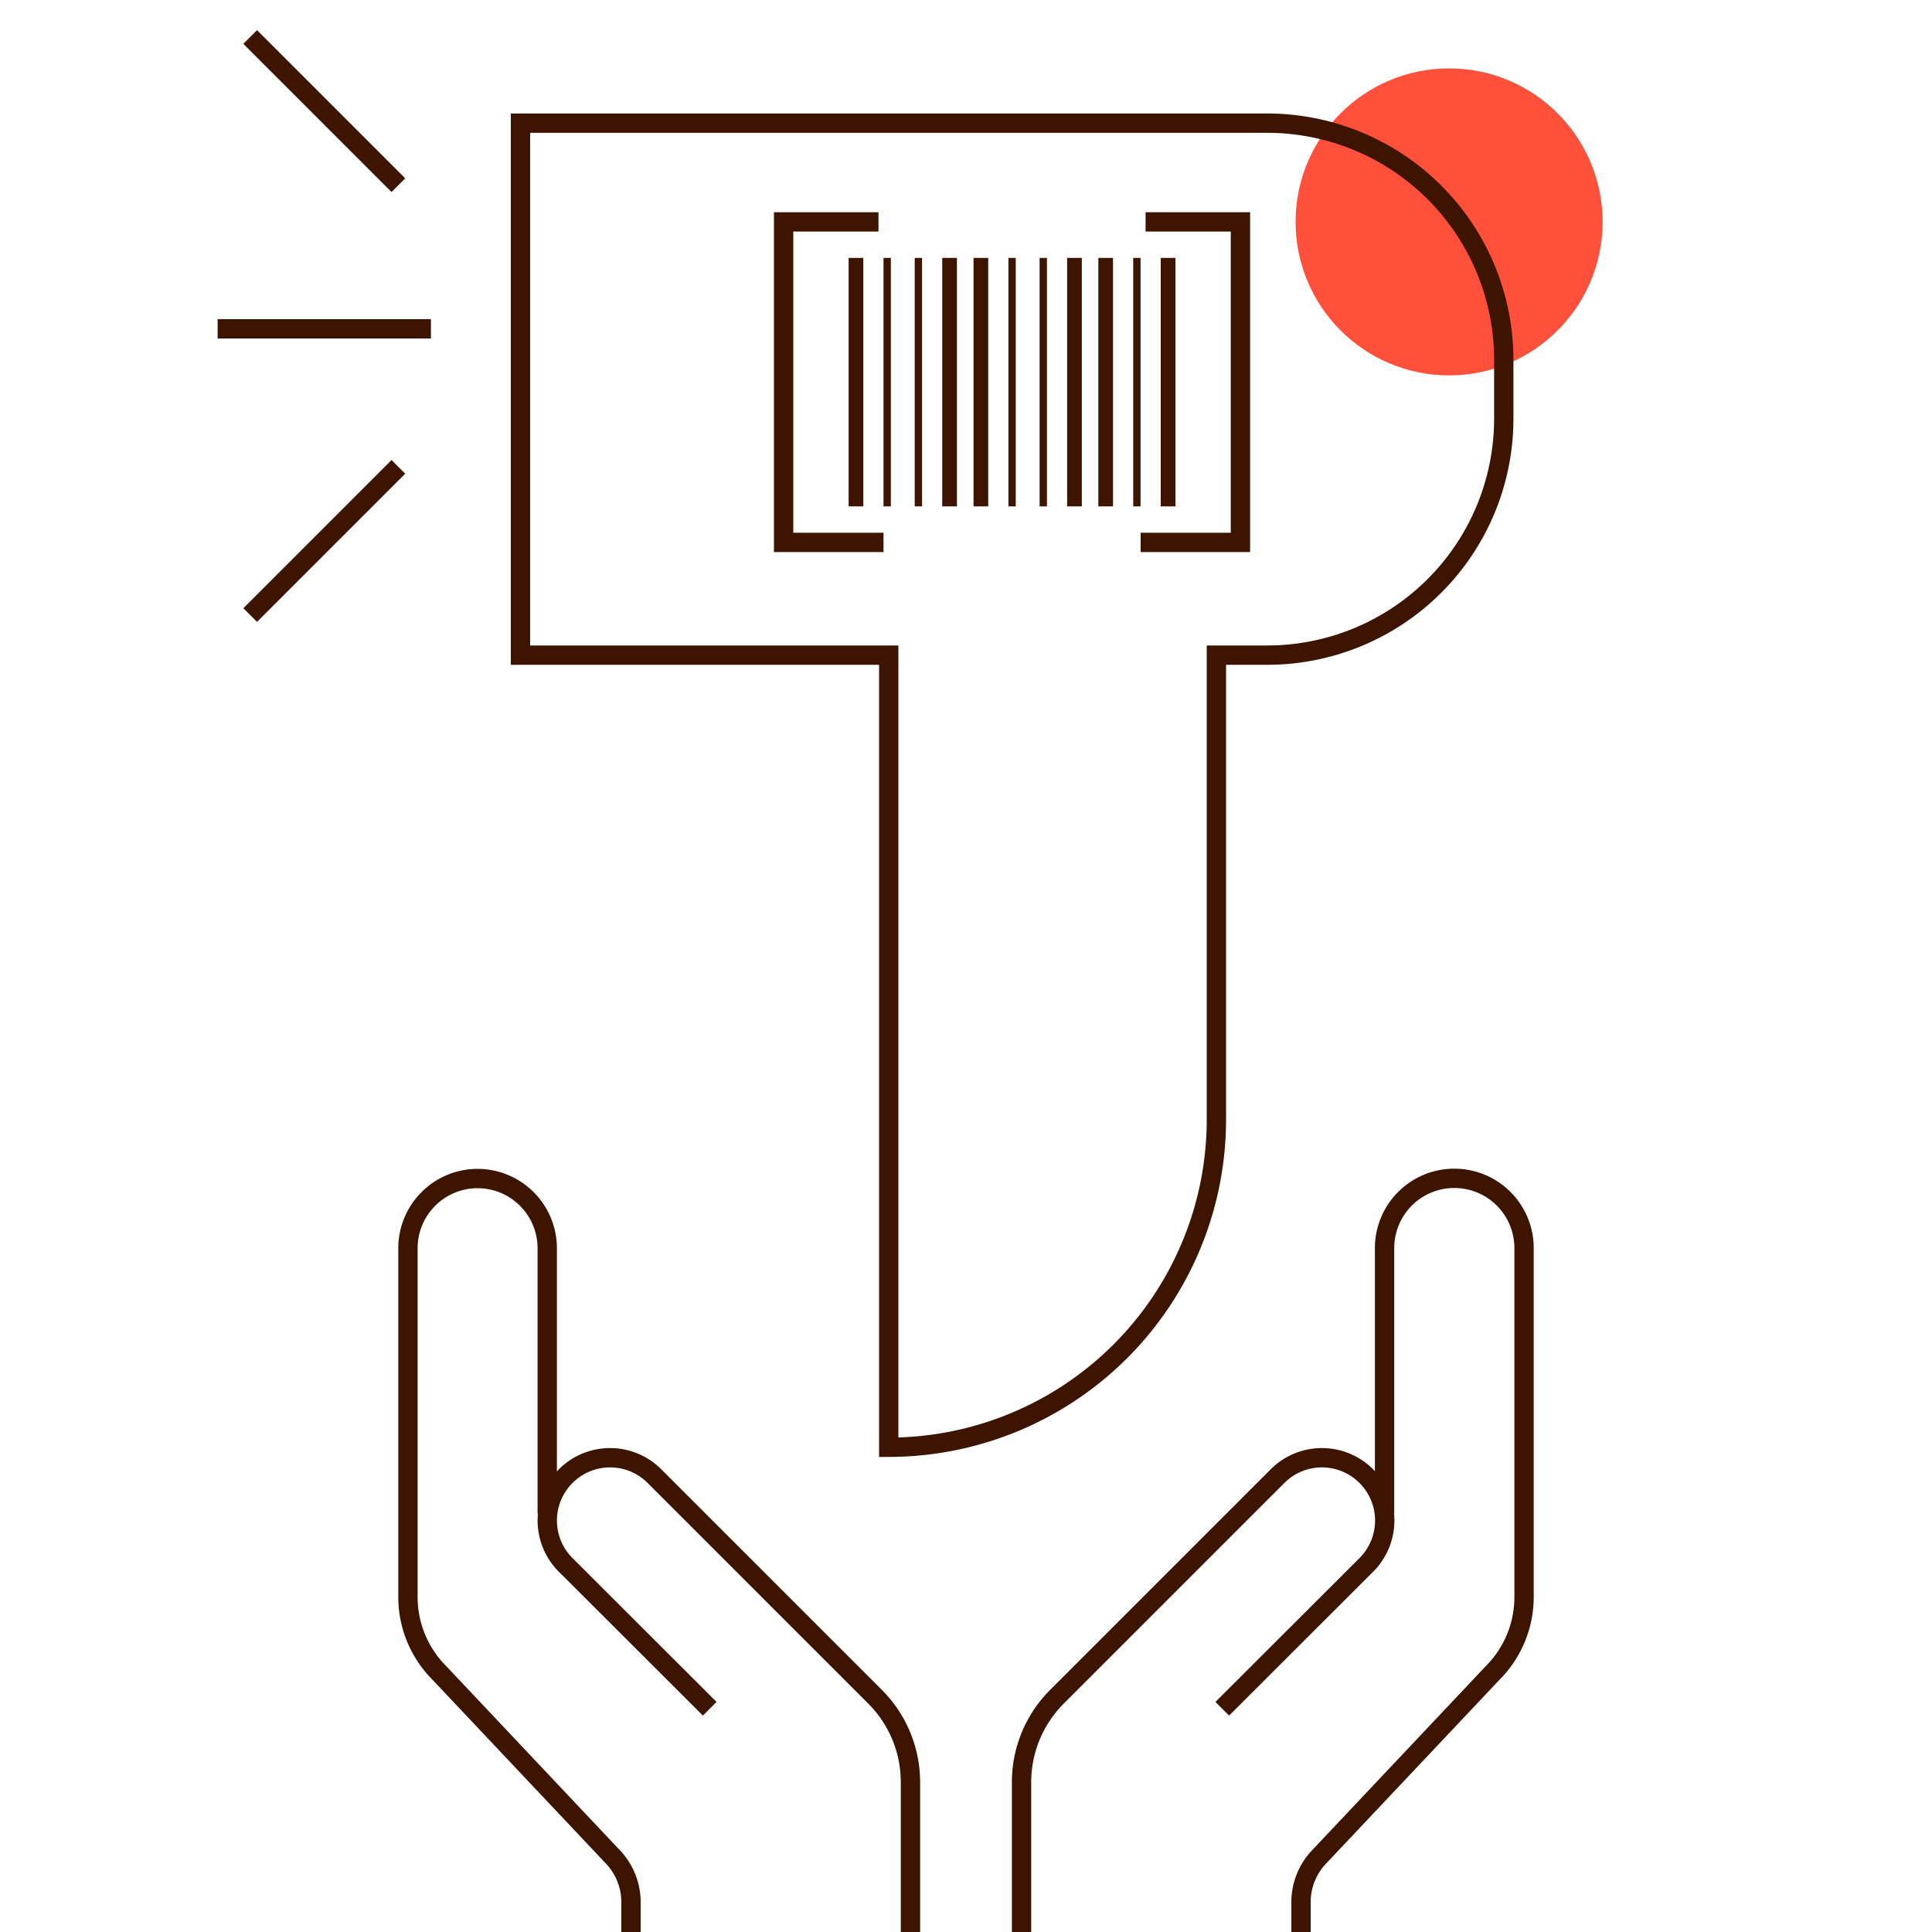
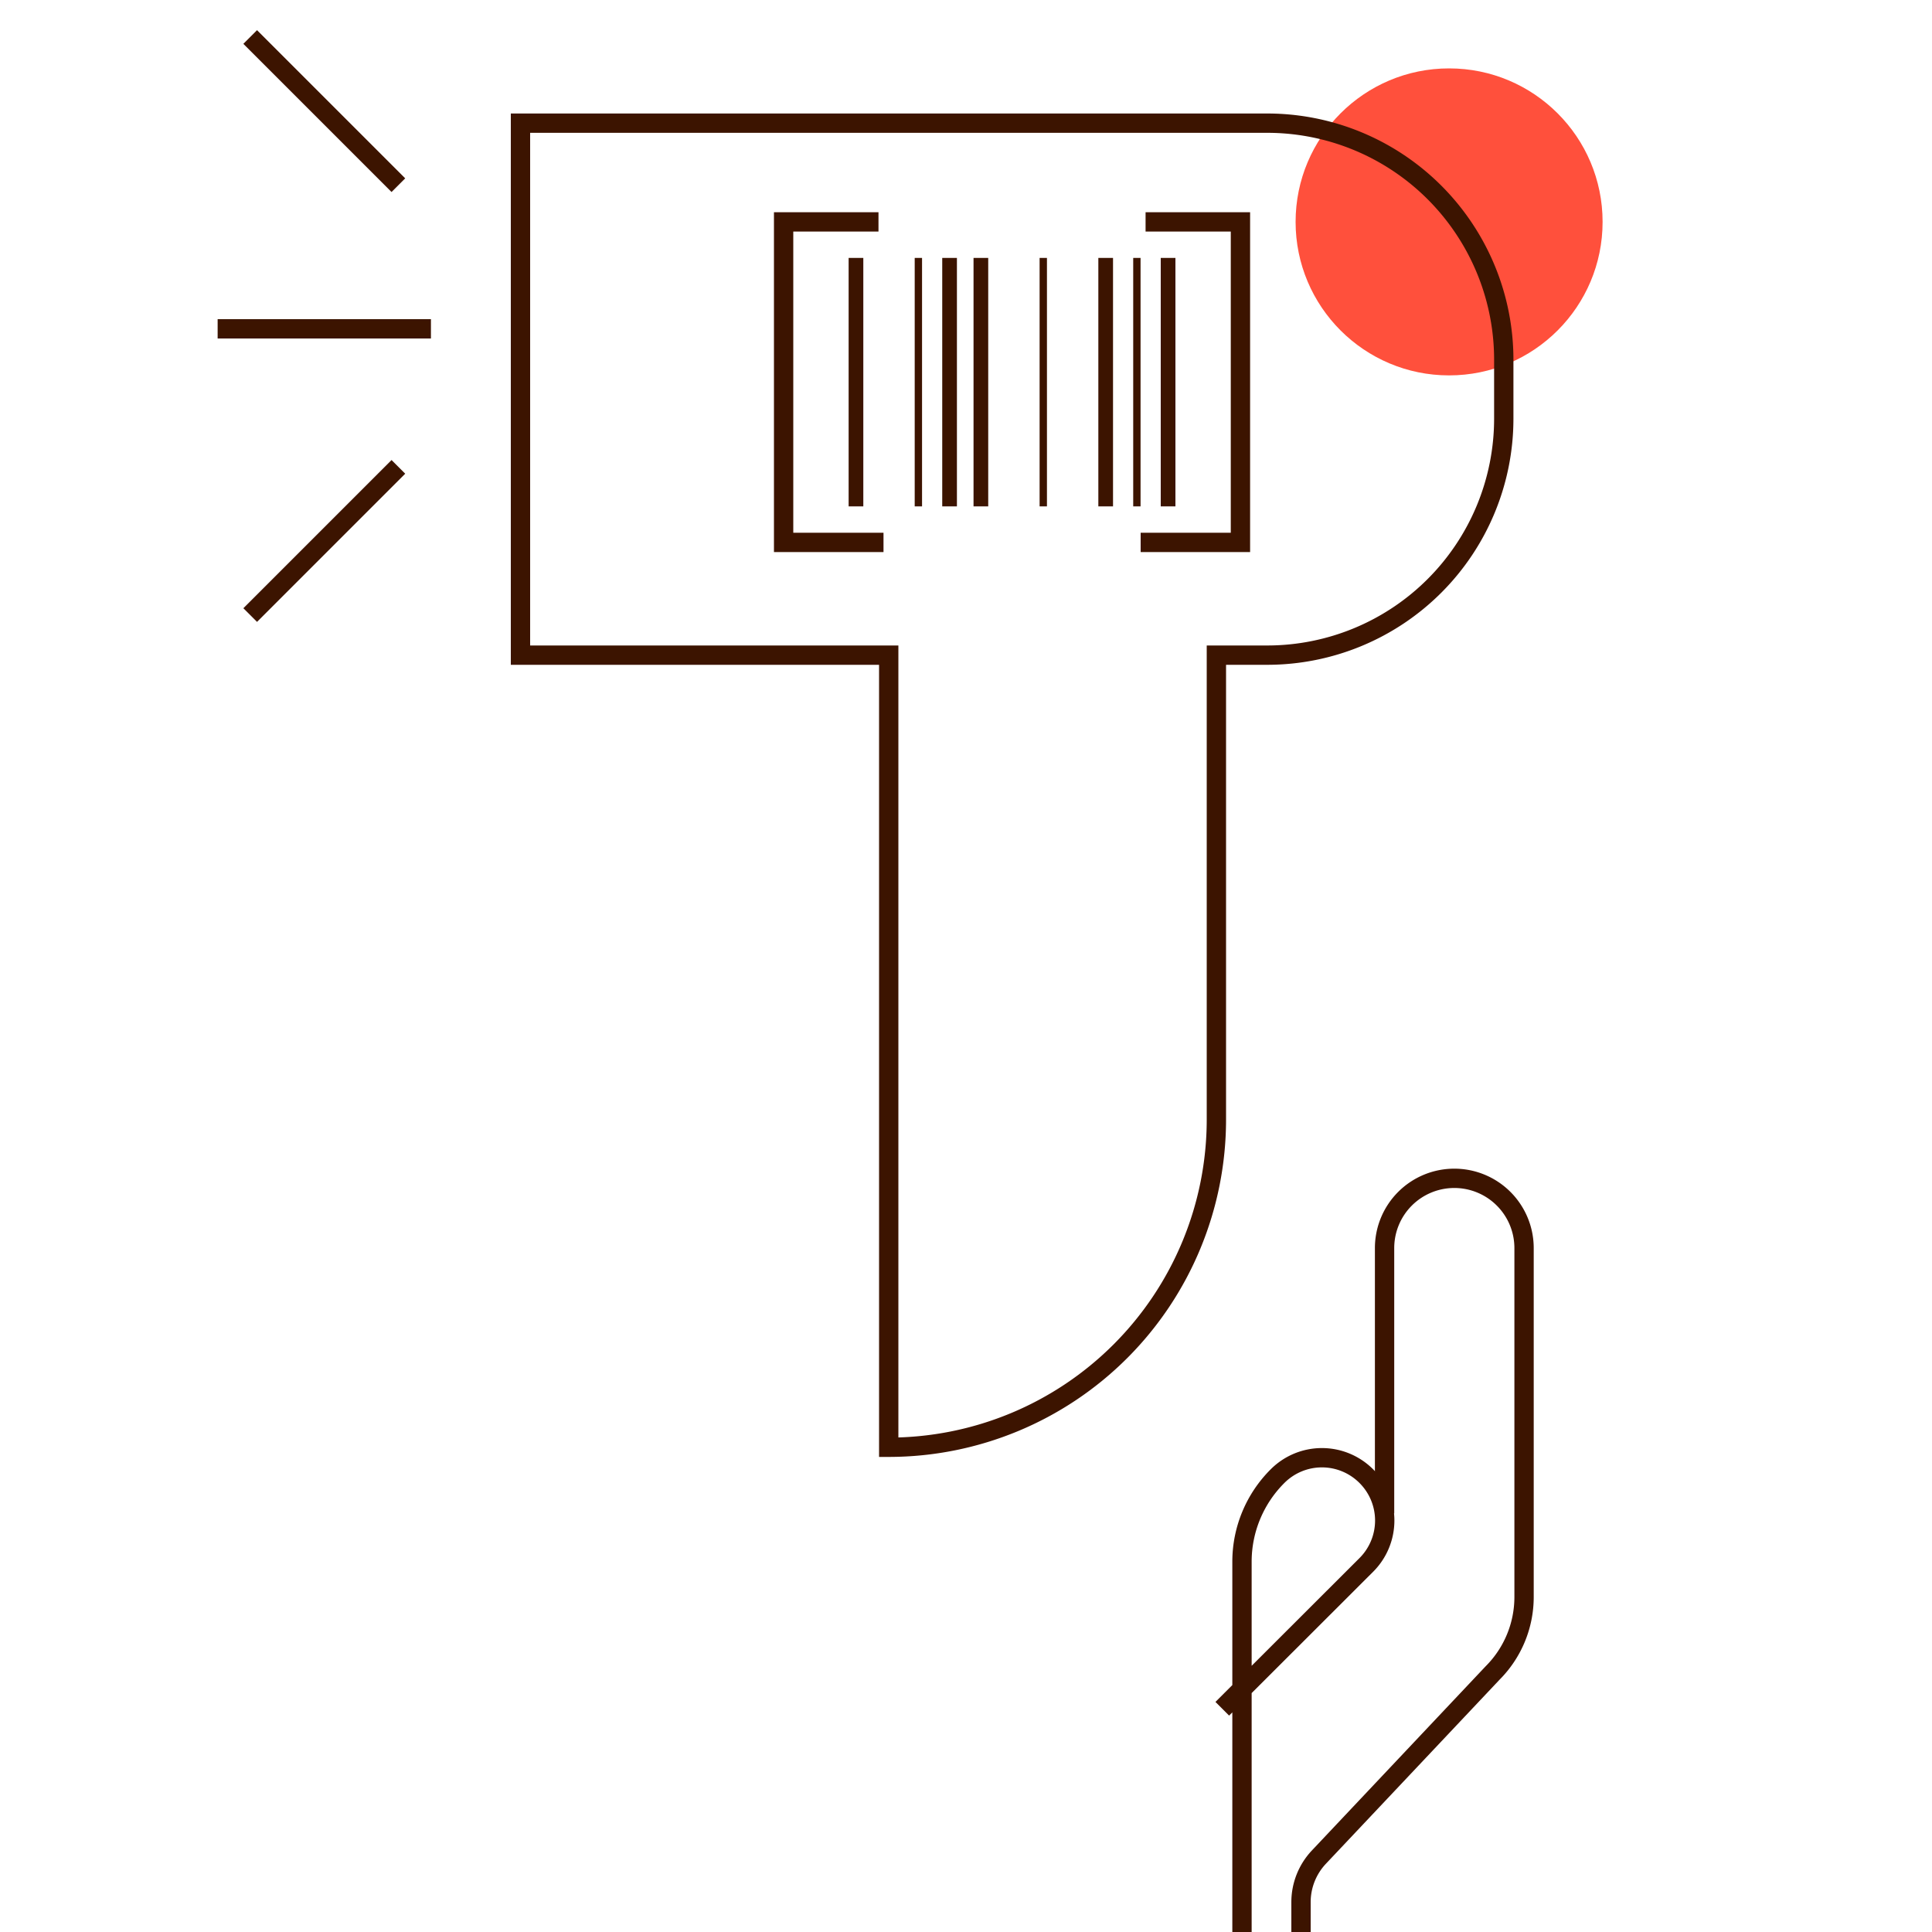
<svg xmlns="http://www.w3.org/2000/svg" id="Warstwa_1" data-name="Warstwa 1" viewBox="0 0 200 200">
  <defs>
    <style>.cls-1{fill:#ff503c;}.cls-2,.cls-3,.cls-4{fill:none;stroke:#3c1400;stroke-miterlimit:10;}.cls-2{stroke-width:2px;}.cls-3{stroke-width:1.52px;}.cls-4{stroke-width:0.76px;}</style>
  </defs>
  <circle class="cls-1" cx="150.01" cy="22.97" r="15.89" />
  <path class="cls-2" d="M131.17,12.75H53.88V67.82H92v82a33.93,33.93,0,0,0,33.92-33.93V67.82h5.26a24.49,24.49,0,0,0,24.49-24.48v-6.1A24.49,24.49,0,0,0,131.17,12.75Z" />
  <line class="cls-2" x1="25.9" y1="3.83" x2="41.24" y2="19.17" />
  <line class="cls-2" x1="41.24" y1="48.33" x2="25.9" y2="63.67" />
  <line class="cls-2" x1="44.61" y1="34.04" x2="22.53" y2="34.04" />
  <line class="cls-3" x1="88.61" y1="26.7" x2="88.61" y2="52.42" />
-   <line class="cls-4" x1="91.84" y1="26.7" x2="91.84" y2="52.42" />
  <line class="cls-4" x1="95.07" y1="26.7" x2="95.07" y2="52.42" />
  <line class="cls-3" x1="98.3" y1="26.7" x2="98.3" y2="52.42" />
  <line class="cls-3" x1="101.54" y1="26.7" x2="101.54" y2="52.42" />
-   <line class="cls-4" x1="104.77" y1="26.7" x2="104.77" y2="52.42" />
  <line class="cls-4" x1="108" y1="26.7" x2="108" y2="52.42" />
-   <line class="cls-3" x1="111.23" y1="26.7" x2="111.23" y2="52.42" />
  <line class="cls-3" x1="114.46" y1="26.7" x2="114.46" y2="52.42" />
  <line class="cls-4" x1="117.69" y1="26.7" x2="117.69" y2="52.42" />
  <line class="cls-3" x1="120.92" y1="26.7" x2="120.92" y2="52.42" />
  <polyline class="cls-2" points="118.59 22.97 128.41 22.97 128.41 56.15 118.08 56.15" />
  <polyline class="cls-2" points="90.94 22.97 81.12 22.97 81.12 56.15 91.46 56.15" />
  <g id="Group_4637" data-name="Group 4637">
    <g id="Group_4635" data-name="Group 4635">
-       <path id="Path_3396" data-name="Path 3396" class="cls-2" d="M65.32,200v-3.09a6.8,6.8,0,0,0-1.84-4.65l-18-19.08a11.13,11.13,0,0,1-3.25-7.85V129.2A7.22,7.22,0,0,1,49.43,122h0a7.22,7.22,0,0,1,7.22,7.22v27.46" />
-       <path id="Path_3397" data-name="Path 3397" class="cls-2" d="M73.47,176.89,58.56,162a6.49,6.49,0,0,1,0-9.19h0a6.49,6.49,0,0,1,9.19,0l22,22,.82.82a12.51,12.51,0,0,1,3.68,8.87V200" />
-     </g>
+       </g>
    <g id="Group_4636" data-name="Group 4636">
      <path id="Path_3398" data-name="Path 3398" class="cls-2" d="M134.68,200v-3.09a6.8,6.8,0,0,1,1.84-4.65l18-19.08a11.13,11.13,0,0,0,3.25-7.85V129.2a7.22,7.22,0,0,0-7.22-7.22h0a7.22,7.22,0,0,0-7.22,7.22v27.46" />
-       <path id="Path_3399" data-name="Path 3399" class="cls-2" d="M126.53,176.89,141.44,162a6.49,6.49,0,0,0,0-9.19h0a6.49,6.49,0,0,0-9.19,0l-22,22-.82.82a12.51,12.51,0,0,0-3.68,8.87V200" />
+       <path id="Path_3399" data-name="Path 3399" class="cls-2" d="M126.53,176.89,141.44,162a6.49,6.49,0,0,0,0-9.19h0a6.49,6.49,0,0,0-9.19,0a12.51,12.51,0,0,0-3.68,8.87V200" />
    </g>
  </g>
</svg>